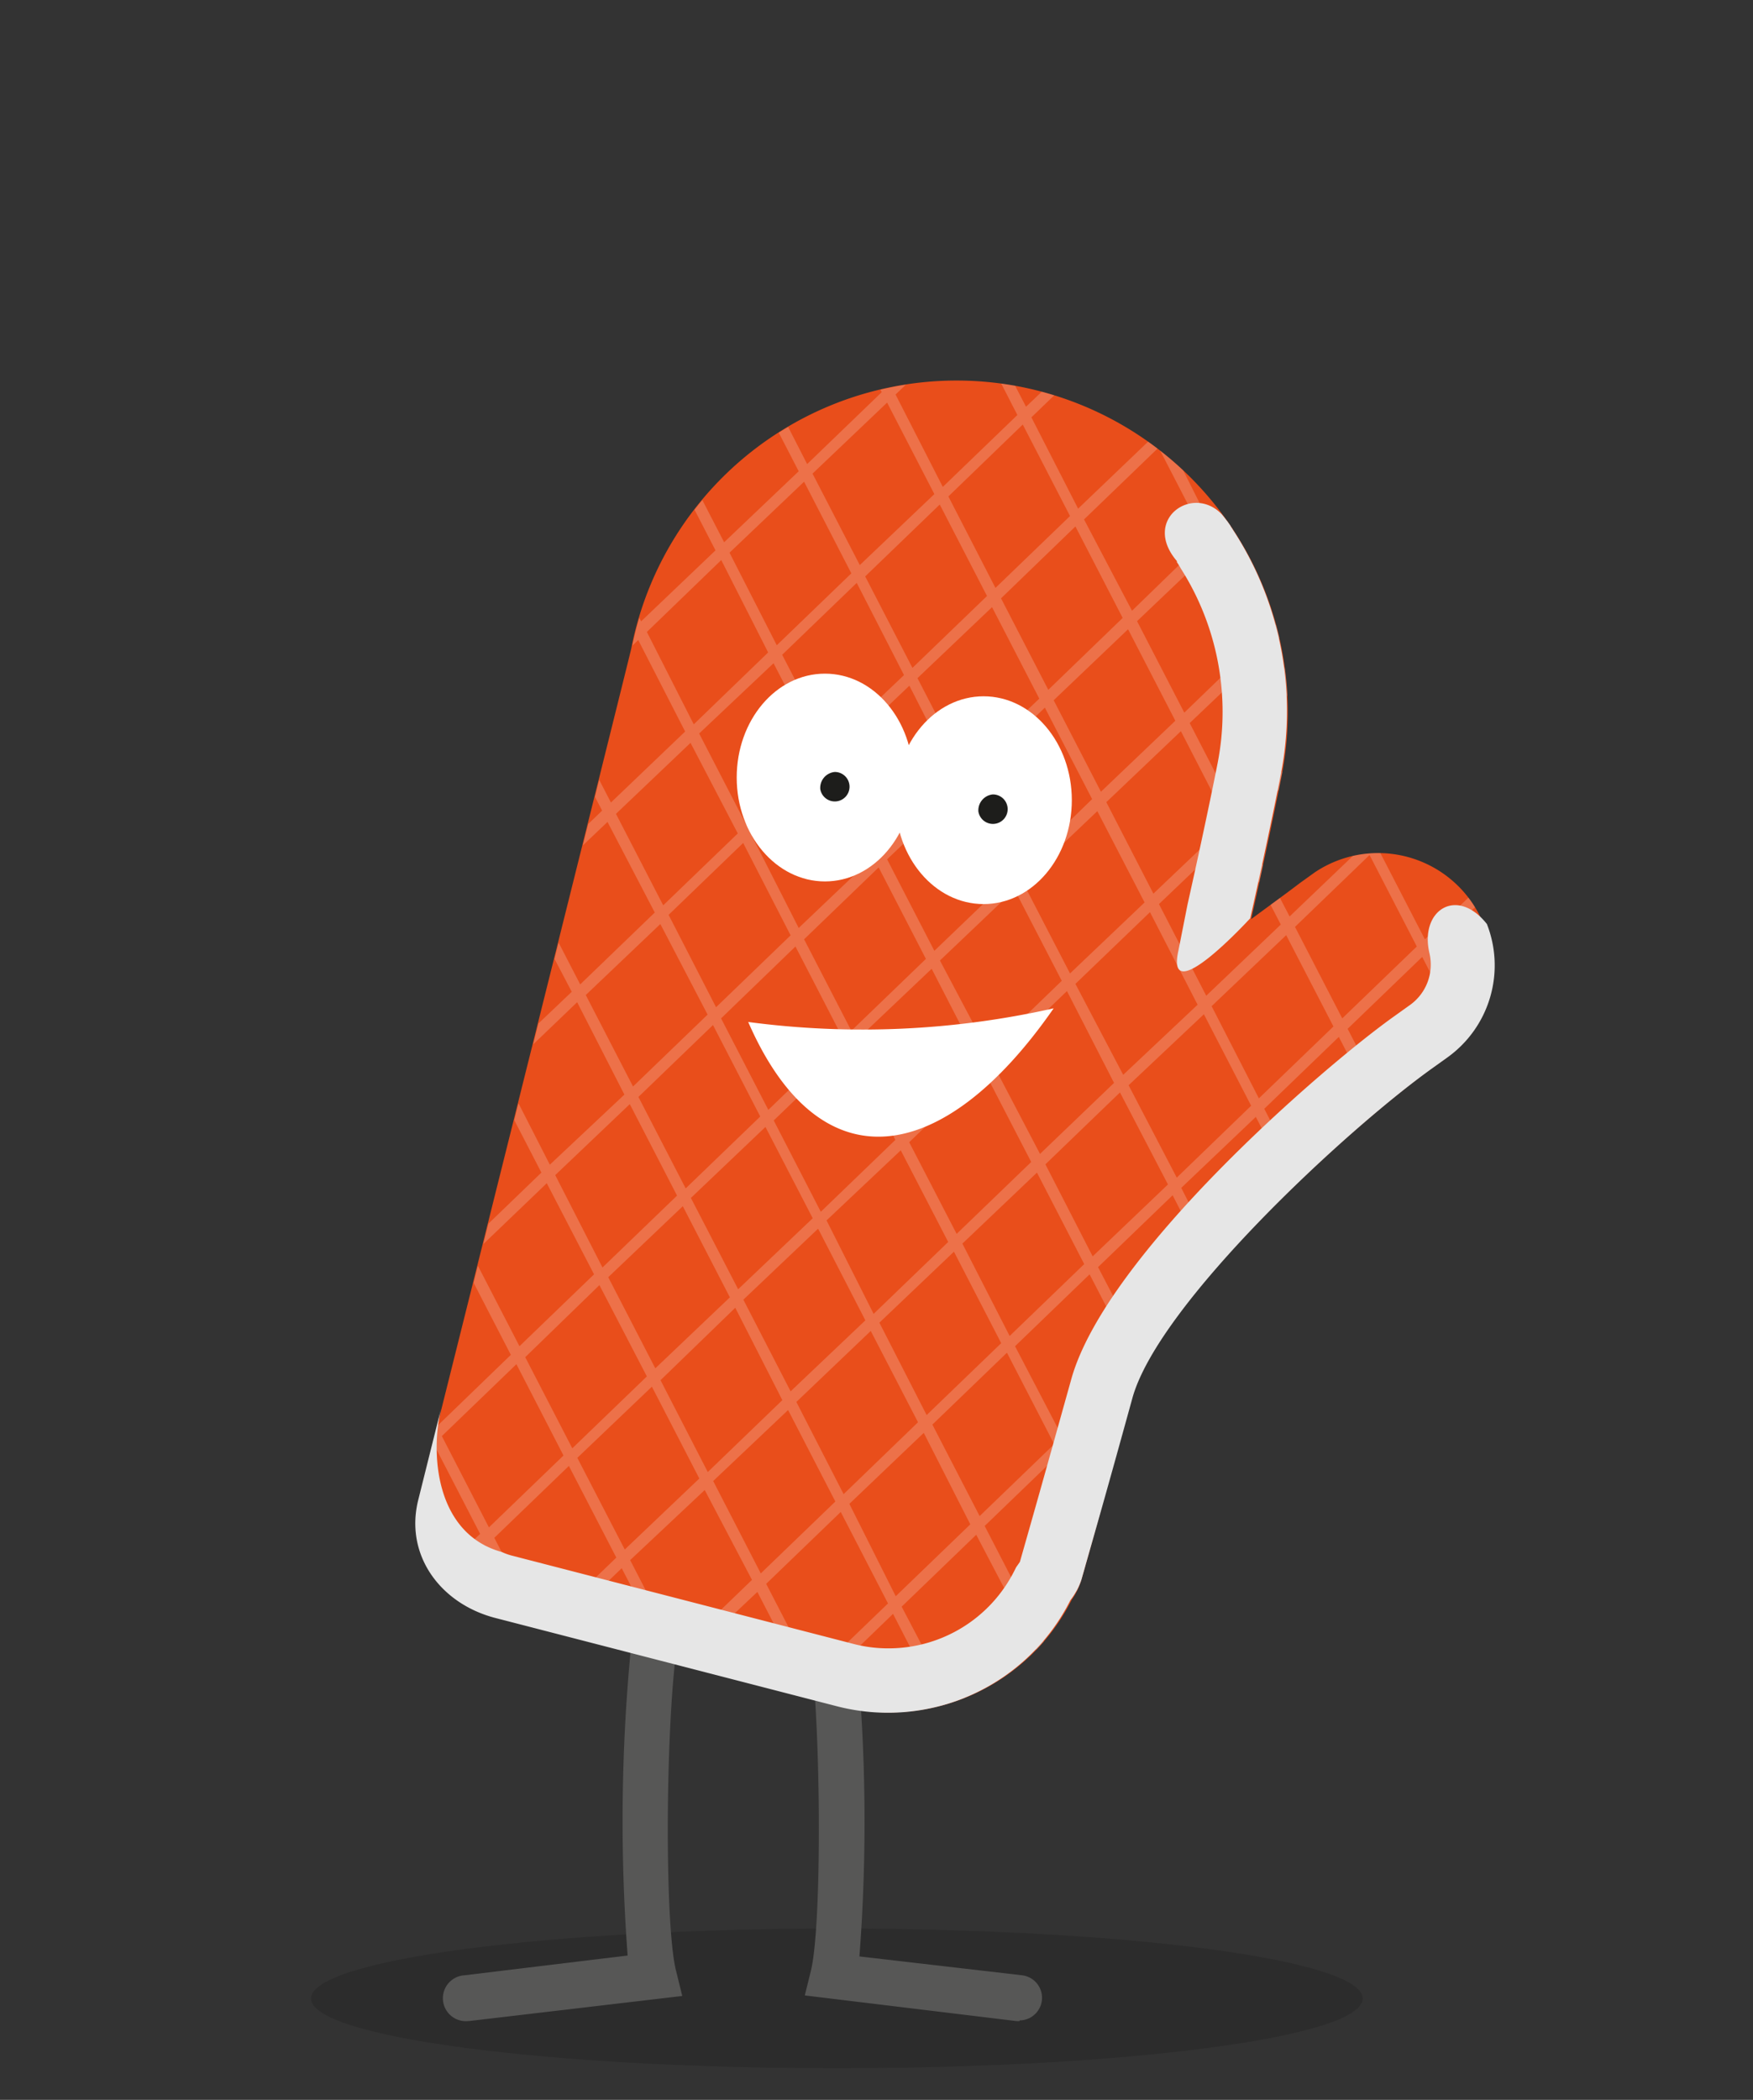
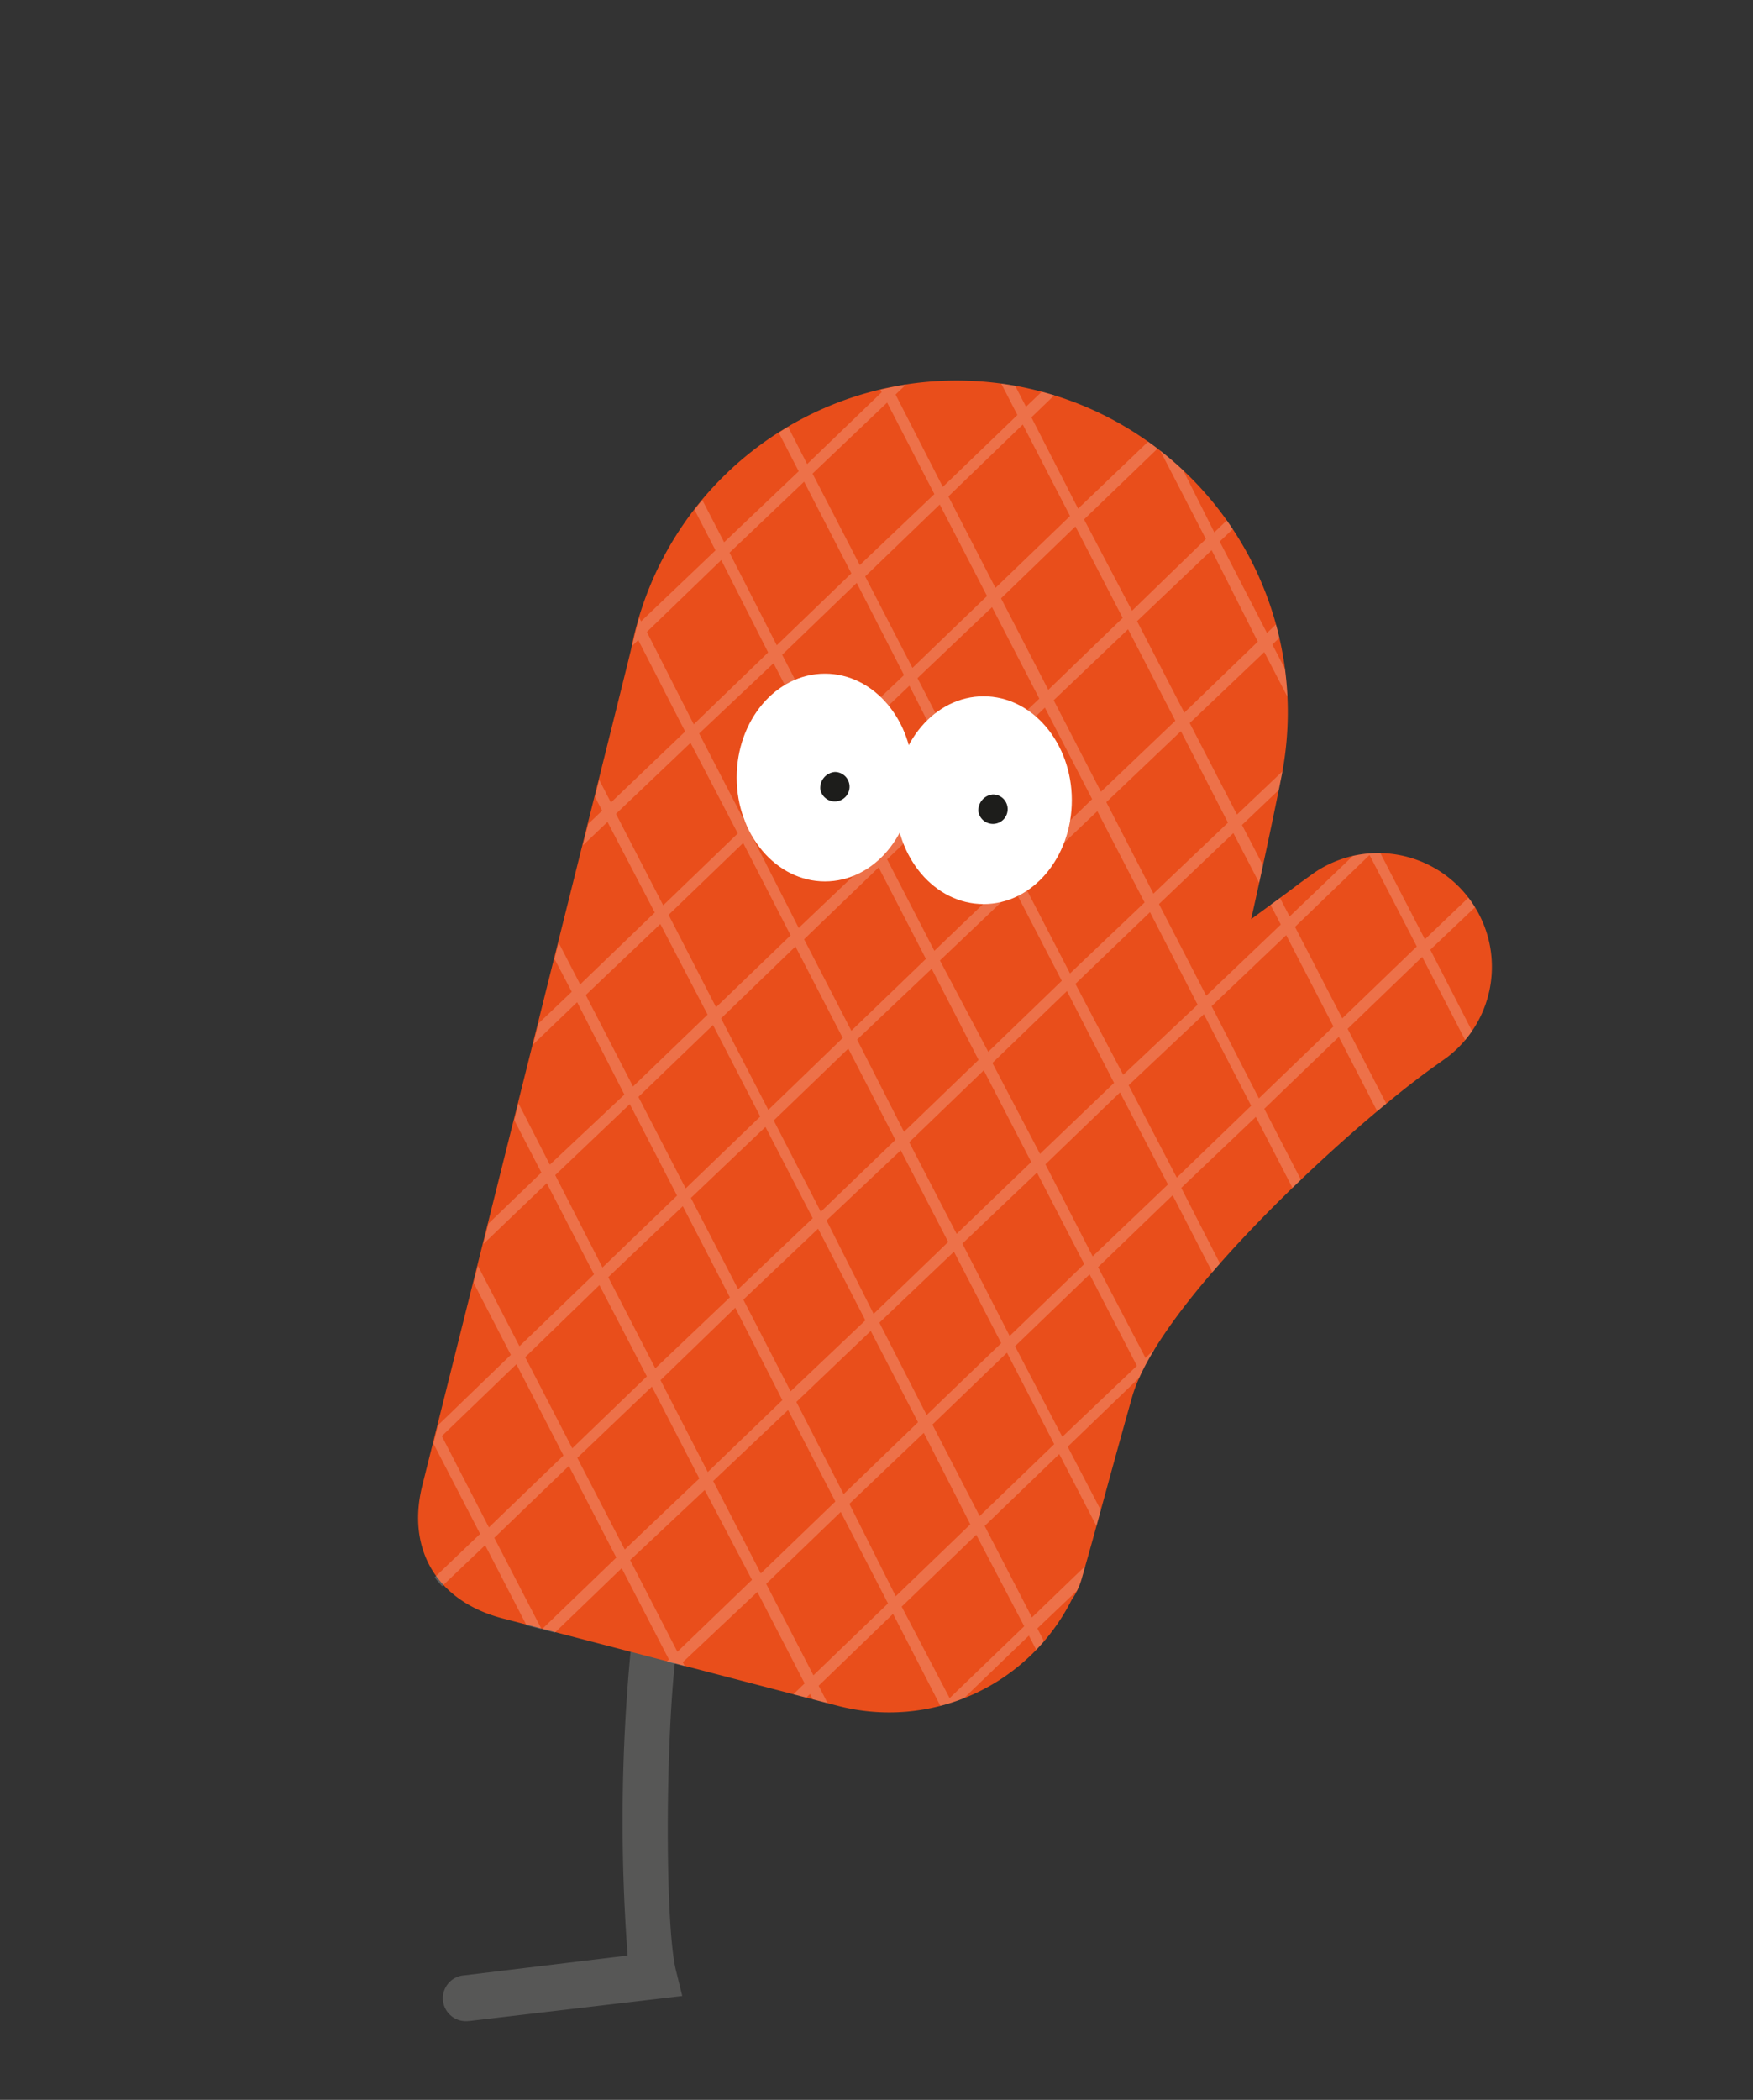
<svg xmlns="http://www.w3.org/2000/svg" viewBox="0 0 97.56 116.83">
  <rect x="0" y="0" width="97.56" height="116.83" fill="#333333" stroke="none" />
  <defs>
    <style>.cls-1{fill:none;}.cls-2{isolation:isolate;}.cls-3,.cls-9{fill:#1d1d1b;}.cls-3{opacity:0.3;}.cls-4{fill:#575756;}.cls-5{fill:#e94e1b;}.cls-6{clip-path:url(#clip-path);}.cls-7,.cls-8{fill:#fff;}.cls-7{opacity:0.2;}.cls-10{mix-blend-mode:multiply;}.cls-11{fill:#e6e6e6;}</style>
    <clipPath id="clip-path" transform="translate(0 18.9)">
      <path class="cls-1" d="M56.75,2.61A18.45,18.45,0,0,1,71.33,24.24c-.06.29-.62,3.17-1.7,8,.94-.7,1.85-1.35,2.7-2l.85-.61a6.33,6.33,0,0,1,7.39,10.27l-.88.63C74.87,44,64.47,53.62,63,58.84S61.2,65.44,60.18,69a3.94,3.94,0,0,1-.54,1.11,11.36,11.36,0,0,1-13,5.9l-19-4.91c-3.09-.8-5.08-3.54-4.28-6.62,0,0,11.73-46.9,11.79-47.24A18.45,18.45,0,0,1,56.75,2.61Z" />
    </clipPath>
  </defs>
  <g class="cls-2">
    <g id="Concept">
-       <path class="cls-3" d="M17.31,92.29c0,2.15,13.1,3.88,29.26,3.88s29.27-1.73,29.27-3.88S62.73,88.4,46.57,88.4,17.31,90.14,17.31,92.29Z" transform="translate(0 18.9)" />
      <path class="cls-4" d="M26,93.55A1.26,1.26,0,0,1,25.85,91l9.08-1.1a100.07,100.07,0,0,1,.2-17.29,1.27,1.27,0,0,1,1.41-1.09A1.25,1.25,0,0,1,37.63,73c-.61,4.89-.63,15.35,0,17.77l.34,1.38L26.15,93.54Z" transform="translate(0 18.9)" />
-       <path class="cls-4" d="M56.74,93.55h-.15l-11.8-1.43.34-1.38c.6-2.42.58-12.88,0-17.77a1.26,1.26,0,0,1,2.5-.31,99.08,99.08,0,0,1,.2,17.29L56.89,91a1.26,1.26,0,0,1-.15,2.51Z" transform="translate(0 18.9)" />
      <path class="cls-5" d="M56.75,2.61A18.45,18.45,0,0,1,71.33,24.24c-.06.29-.62,3.17-1.7,8,.94-.7,1.85-1.35,2.7-2l.85-.61a6.33,6.33,0,0,1,7.39,10.27l-.88.63C74.87,44,64.47,53.62,63,58.84S61.2,65.44,60.18,69a3.94,3.94,0,0,1-.54,1.11,11.36,11.36,0,0,1-13,5.9L28,71.15c-3.65-.94-5.42-3.82-4.48-7.47,0,0,11.55-46.15,11.61-46.49A18.45,18.45,0,0,1,56.75,2.61Z" transform="translate(0 18.9)" />
      <g class="cls-6">
        <path class="cls-7" d="M95.18,44.5,94.74,44l-2,1.93-2.63-5.09,2.16-2.05-.44-.46-2,1.93-2.63-5.09,2.16-2.06-.44-.45-2,1.93-2.63-5.09,2.15-2.06L86,27l-2,1.93L81.3,23.87l2.15-2.06L83,21.36l-2,1.92-2.63-5.09,2.15-2.05-.43-.46-2,1.93-2.63-5.09,2.16-2L77.16,10l-2,1.93L72.5,6.85l2.16-2-.43-.46-2,1.93L69.57,1.18,71.73-.88l-.43-.45L69.27.6,66.64-4.49,68.8-6.55,68.37-7l-2,1.93-2.63-5.1,2.16-2.05-.44-.46-2,1.93-2.63-5.09,2.16-2.05-.44-.46-2,1.93L59.2-18.9l-.56.28L60-16l-4.14,4L54.57-14.5l-.56.29,1.37,2.65-4.15,4L50-10.1l-.56.29,1.37,2.65-4.15,4L45.33-5.69l-.56.29,1.37,2.64L42,1.2,40.7-1.29,40.15-1l1.36,2.65-4.14,4L36.08,3.11l-.56.29,1.37,2.65-4.15,4L31.46,7.52l-.56.29,1.37,2.64-4.15,4-1.28-2.49-.56.29,1.37,2.65L23.5,18.81l-1.28-2.48-.56.28L23,19.26l-4.14,3.95-1.29-2.48L17,21l1.37,2.65-4.15,3.95L13,25.13l-.56.29,1.37,2.65L9.63,32,8.35,29.54l-.56.29,1.37,2.64L7,34.53l.43.45,2-1.92,2.63,5.09L9.93,40.2l.43.46,2-1.93L15,43.82l-2.16,2,.44.46,2-1.93L18,49.49l-2.16,2,.44.46,2-1.93,2.63,5.09-2.16,2.06.44.45,2-1.93,2.63,5.09-2.15,2.06.43.45,2-1.92,2.62,5.07L23,70l.44.46L27,67.07l2.64,5.11-2.15,2,.43.46,2-1.93,2.63,5.09L30.45,79.9l.43.46,2-1.93,2.64,5.09-2.16,2.06.43.45,2-1.93,2.63,5.09-2.16,2.06.43.45,2-1.92,2.63,5.08-2.16,2.06.43.46,2-1.93L43,97.93l.56-.29L42.17,95,46.32,91l1.28,2.49.56-.29-1.37-2.65,4.15-4,1.29,2.48.56-.29-1.37-2.64,4.14-4,1.29,2.48.56-.29L56,81.78l4.15-4,1.28,2.49L62,80l-1.37-2.65,4.15-3.95,1.28,2.48.56-.29L65.28,73l4.15-4,1.29,2.49.56-.29-1.37-2.65,4.15-3.95,1.28,2.48.56-.28-1.37-2.65,4.15-4L80,62.7l.56-.29-1.37-2.65,4.15-3.95,1.28,2.49.56-.29-1.36-2.65,4.14-4,1.29,2.48.55-.29L88.4,51l4.15-4,1.28,2.48.56-.29L93,46.55Zm-5.87-3.75-4.14,4-2.63-5.09,4.14-4Zm-37-6.21,4.15-3.95,2.63,5.08L55,39.62Zm2.15,5.53-4.15,4L47.7,38.94,51.85,35ZM52,34l-2.63-5.09,4.15-3.95L56.17,30Zm-.47.45-4.15,4-2.63-5.09,4.15-4Zm-4.63,4.4-4.14,4-2.63-5.09,4.14-4Zm.31.59,2.62,5.08-4.15,4-2.62-5.08Zm2.92,5.66,2.64,5.1-4.15,4L46,49Zm.47-.45,4.15-4,2.64,5.1-4.15,4Zm4.63-4.41,4.15-4L62,41.35,57.88,45.3Zm4.62-4.4L64,31.85,66.65,37,62.51,40.9Zm-.3-.58-2.63-5.08,4.15-3.95,2.63,5.08Zm-2.93-5.66L54,24.47l4.15-4,2.63,5.09Zm-2.93-5.68-2.63-5.09,4.15-3.95,2.63,5.09Zm-.47.45-4.15,4L46.46,23.2l4.15-3.95Zm-4.62,4.41-4.15,3.95L41.84,27.6l4.15-4ZM44,33.14l-4.15,4L37.21,32l4.15-4Zm-4.62,4.41-4.15,4-2.63-5.09,4.15-3.95Zm.3.58,2.63,5.09-4.15,4-2.63-5.09ZM42.6,43.8l2.63,5.08-4.15,3.95-2.63-5.08Zm2.93,5.66,2.63,5.1L44,58.51l-2.63-5.1Zm2.93,5.69,2.63,5.08-4.14,4L44.32,59.1Zm.48-.46,4.15-3.95,2.63,5.09-4.15,4Zm4.62-4.4,4.15-3.95,2.63,5.09-4.15,4Zm4.62-4.41,4.15-4L65,47,60.81,51Zm4.63-4.4L67,37.53l2.63,5.09-4.14,4Zm4.62-4.4,4.15-3.95,2.63,5.08-4.15,4Zm-.3-.58L64.5,31.4l4.14-3.95,2.64,5.09Zm-2.94-5.68-2.62-5.09,4.15-3.95,2.62,5.09Zm-2.92-5.67-2.63-5.09,4.14-3.95,2.63,5.09Zm-2.93-5.67-2.63-5.09,4.14-4,2.63,5.09ZM55.4,13.81,52.78,8.72l4.14-4,2.63,5.09Zm-.47.45-4.15,4-2.63-5.09L52.3,9.17Zm-4.62,4.4-4.15,3.95-2.63-5.08,4.15-4Zm-4.63,4.41L41.54,27l-2.63-5.09L43.05,18Zm-4.62,4.4-4.15,4-2.63-5.09,4.15-3.95Zm-4.62,4.4-4.15,4-2.63-5.09,4.15-3.95Zm-4.62,4.41-4.15,3.95L25,35.14l4.15-3.95Zm.3.58L34.75,42,30.6,45.9,28,40.81Zm2.93,5.67,2.63,5.09-4.15,4L30.9,46.48ZM38,48.21l2.62,5.07-4.15,3.95-2.62-5.07Zm2.92,5.65L43.54,59l-4.15,4-2.63-5.11Zm2.94,5.69,2.63,5.09-4.15,4L39.69,63.5Zm2.93,5.67,2.63,5.09-4.15,4-2.63-5.09Zm.48-.45,4.14-3.95L54,65.91l-4.15,4Zm4.62-4.41,4.15-4,2.63,5.09-4.15,4ZM56.49,56l4.15-4,2.63,5.09-4.15,3.95Zm4.62-4.4,4.15-4,2.63,5.1-4.14,3.95Zm4.63-4.41,4.15-3.95,2.63,5.09-4.15,4Zm4.62-4.4,4.15-4,2.63,5.09-4.15,4ZM75,38.34l4.15-4,2.63,5.09-4.15,4Zm-.3-.58-2.63-5.09,4.15-4,2.63,5.09Zm-2.93-5.67L69.12,27l4.15-3.95,2.63,5.09Zm-2.93-5.67-2.63-5.09,4.15-3.95L73,22.47Zm-2.93-5.67-2.63-5.09,4.15-3.95L70,16.8ZM63,15.08,60.33,10l4.15-4,2.63,5.09ZM60,9.4,57.4,4.32l4.15-4,2.62,5.09ZM57.1,3.73,54.47-1.36l4.14-3.95L61.25-.22Zm-.48.46-4.15,4L49.84,3.05,54-.91ZM52,8.59l-4.15,3.95L45.22,7.45,49.37,3.5ZM47.38,13l-4.15,4L40.6,11.85,44.75,7.9ZM42.75,17.4l-4.14,4L36,16.26l4.14-4Zm-4.62,4.4L34,25.75l-2.63-5.09,4.15-3.95Zm-4.62,4.4-4.15,4-2.63-5.1,4.15-3.95Zm-4.62,4.41-4.15,4-2.63-5.09,4.15-3.95ZM24.26,35l-4.14,4-2.63-5.09,4.14-3.95Zm.3.58,2.63,5.09-4.14,4-2.63-5.08Zm2.94,5.67,2.63,5.09-4.15,4-2.63-5.09Zm2.93,5.68L33.06,52,28.91,56l-2.63-5.09Zm2.93,5.67L36,57.68l-4.15,4-2.62-5.07Zm2.92,5.65,2.64,5.11-4.15,3.95-2.64-5.1ZM39.22,64,41.85,69,37.7,73,35.07,67.9Zm2.93,5.67,2.63,5.09-4.15,4L38,73.58Zm2.93,5.68,2.63,5.09-4.15,4-2.63-5.09Zm.48-.46,4.14-4L52.33,76l-4.14,4Zm4.62-4.4,4.15-4L57,71.58l-4.15,4ZM54.8,66l4.15-4,2.63,5.09-4.15,4Zm4.62-4.41,4.15-4,2.63,5.09-4.15,3.95Zm4.63-4.4,4.14-3.95,2.63,5.09-4.14,4Zm4.62-4.4,4.15-4L75.45,54,71.3,57.91Zm4.62-4.41,4.15-4,2.63,5.09-4.15,3.95ZM77.91,44l4.15-4,2.63,5.09-4.15,4Zm8.47-8.94-4.15,4L79.6,33.94,83.75,30Zm-2.93-5.67L79.3,33.36l-2.63-5.09,4.15-3.95Zm-2.93-5.67-4.15,4L73.74,22.6l4.15-4Zm-2.93-5.68-4.15,4-2.63-5.08L75,13Zm-2.93-5.67-4.15,3.95-2.63-5.09L72,7.3ZM71.73,6.72l-4.15,4L65,5.58,69.1,1.63ZM68.8,1.05,64.65,5,62-.09,66.17-4ZM65.87-4.62l-4.15,4L59.09-5.76l4.15-4ZM60.31-15.38l2.63,5.08-4.15,4-2.63-5.09ZM55.68-11l2.63,5.09-4.14,4L51.54-7Zm-4.62,4.4,2.63,5.09-4.15,4L46.91-2.63ZM46.44-2.17l2.63,5.09-4.15,4L42.29,1.78Zm-4.62,4.4,2.63,5.09L40.3,11.27,37.67,6.18Zm-4.63,4.4,2.63,5.09-4.14,3.95-2.63-5.08ZM32.57,11l2.63,5.09-4.15,3.95L28.42,15ZM28,15.44l2.63,5.09-4.15,3.95L23.8,19.39Zm-4.62,4.4L26,24.94l-4.15,3.95L19.18,23.8ZM18.7,24.25l2.63,5.09-4.15,3.95L14.55,28.2ZM9.93,32.6l4.15-4,2.63,5.09-4.15,3.95Zm2.93,5.68,4.15-4,2.63,5.08-4.15,4ZM15.79,44l4.15-4,2.63,5.09L18.42,49Zm2.94,5.67,4.14-3.95,2.63,5.09-4.14,4Zm2.93,5.67,4.14-3.95,2.63,5.09-4.14,4ZM24.59,61l4.15-4,2.62,5.08-4.15,4Zm2.92,5.66,4.15-4,2.64,5.1-4.15,4Zm2.94,5.69,4.15-4,2.63,5.08-4.15,4ZM33.38,78l4.15-4,2.63,5.09L36,83.07Zm2.93,5.67,4.15-4,2.63,5.09-4.15,3.95Zm5.56,10.76-2.63-5.09,4.15-3.95L46,90.46ZM46.49,90l-2.63-5.09L48,81l2.63,5.09Zm4.63-4.41-2.63-5.09,4.14-4,2.63,5.09Zm4.62-4.4-2.63-5.09,4.15-4,2.63,5.09Zm4.62-4.4-2.63-5.09,4.15-3.95,2.63,5.09ZM65,72.39,62.35,67.3l4.15-3.95,2.63,5.09ZM69.61,68,67,62.9,71.13,59,73.75,64Zm4.62-4.4L71.6,58.5l4.15-4,2.63,5.09Zm4.62-4.41-2.63-5.09,4.15-4L83,55.23Zm4.62-4.4-2.63-5.09L85,45.74l2.63,5.09Zm4.63-4.4-2.63-5.09,4.14-4,2.63,5.09Z" transform="translate(0 18.9)" />
      </g>
      <path class="cls-8" d="M49.83,25.62c0,3.19,2.19,5.78,4.91,5.78s4.91-2.59,4.91-5.78-2.2-5.78-4.91-5.78S49.83,22.43,49.83,25.62Z" transform="translate(0 18.9)" />
      <path class="cls-9" d="M54.45,26.25a.82.82,0,1,0,.8-.95A.89.89,0,0,0,54.45,26.25Z" transform="translate(0 18.9)" />
      <path class="cls-8" d="M41,24.36c0,3.19,2.2,5.78,4.91,5.78s4.91-2.59,4.91-5.78-2.19-5.78-4.91-5.78S41,21.17,41,24.36Z" transform="translate(0 18.9)" />
      <path class="cls-9" d="M45.65,25a.82.82,0,1,0,.81-.95A.89.89,0,0,0,45.65,25Z" transform="translate(0 18.9)" />
-       <path class="cls-8" d="M58.64,37.2a48.4,48.4,0,0,1-17,.76C45.65,47.14,52.53,46,58.64,37.2Z" transform="translate(0 18.9)" />
      <g class="cls-10">
-         <path class="cls-11" d="M68.49,10.37A7.89,7.89,0,0,0,68,9.72c-1.62-1.71-4.48.29-2.5,2.6a.21.21,0,0,0,0,.06l0,0a3.37,3.37,0,0,1,.21.34,14.85,14.85,0,0,1,2.06,10.81s-.55,2.84-1.68,7.89L65.58,34v0c-.75,3.38,4-1.81,4-1.81,1.08-4.81,1.64-7.69,1.7-8a18.4,18.4,0,0,0-2.8-13.82Z" transform="translate(0 18.9)" />
-         <path class="cls-11" d="M79.55,34.12A2.76,2.76,0,0,1,78.49,37l-.88.63c-4,2.84-16.11,13.33-18,20.24l-.28,1C58.1,63.28,57.7,64.7,56.76,68l-.21.3-.1.2a7.84,7.84,0,0,1-7,4.31,7.65,7.65,0,0,1-2-.26l-19-4.91a3.33,3.33,0,0,1-.52-.19h0c-3.66-1-4-5.4-3.38-8h0l-1.26,5.05c-.8,3.08,1.19,5.82,4.28,6.62l19,4.91a11.36,11.36,0,0,0,13-5.9A3.94,3.94,0,0,0,60.18,69c1-3.51,1.4-4.89,2.84-10.11S74.87,44,79.69,40.55l.88-.63a6.3,6.3,0,0,0,2.18-7.41C81.08,30.4,79,31.74,79.55,34.12Z" transform="translate(0 18.9)" />
-       </g>
+         </g>
      <rect class="cls-1" y="18.9" width="97.56" height="97.56" />
    </g>
  </g>
</svg>